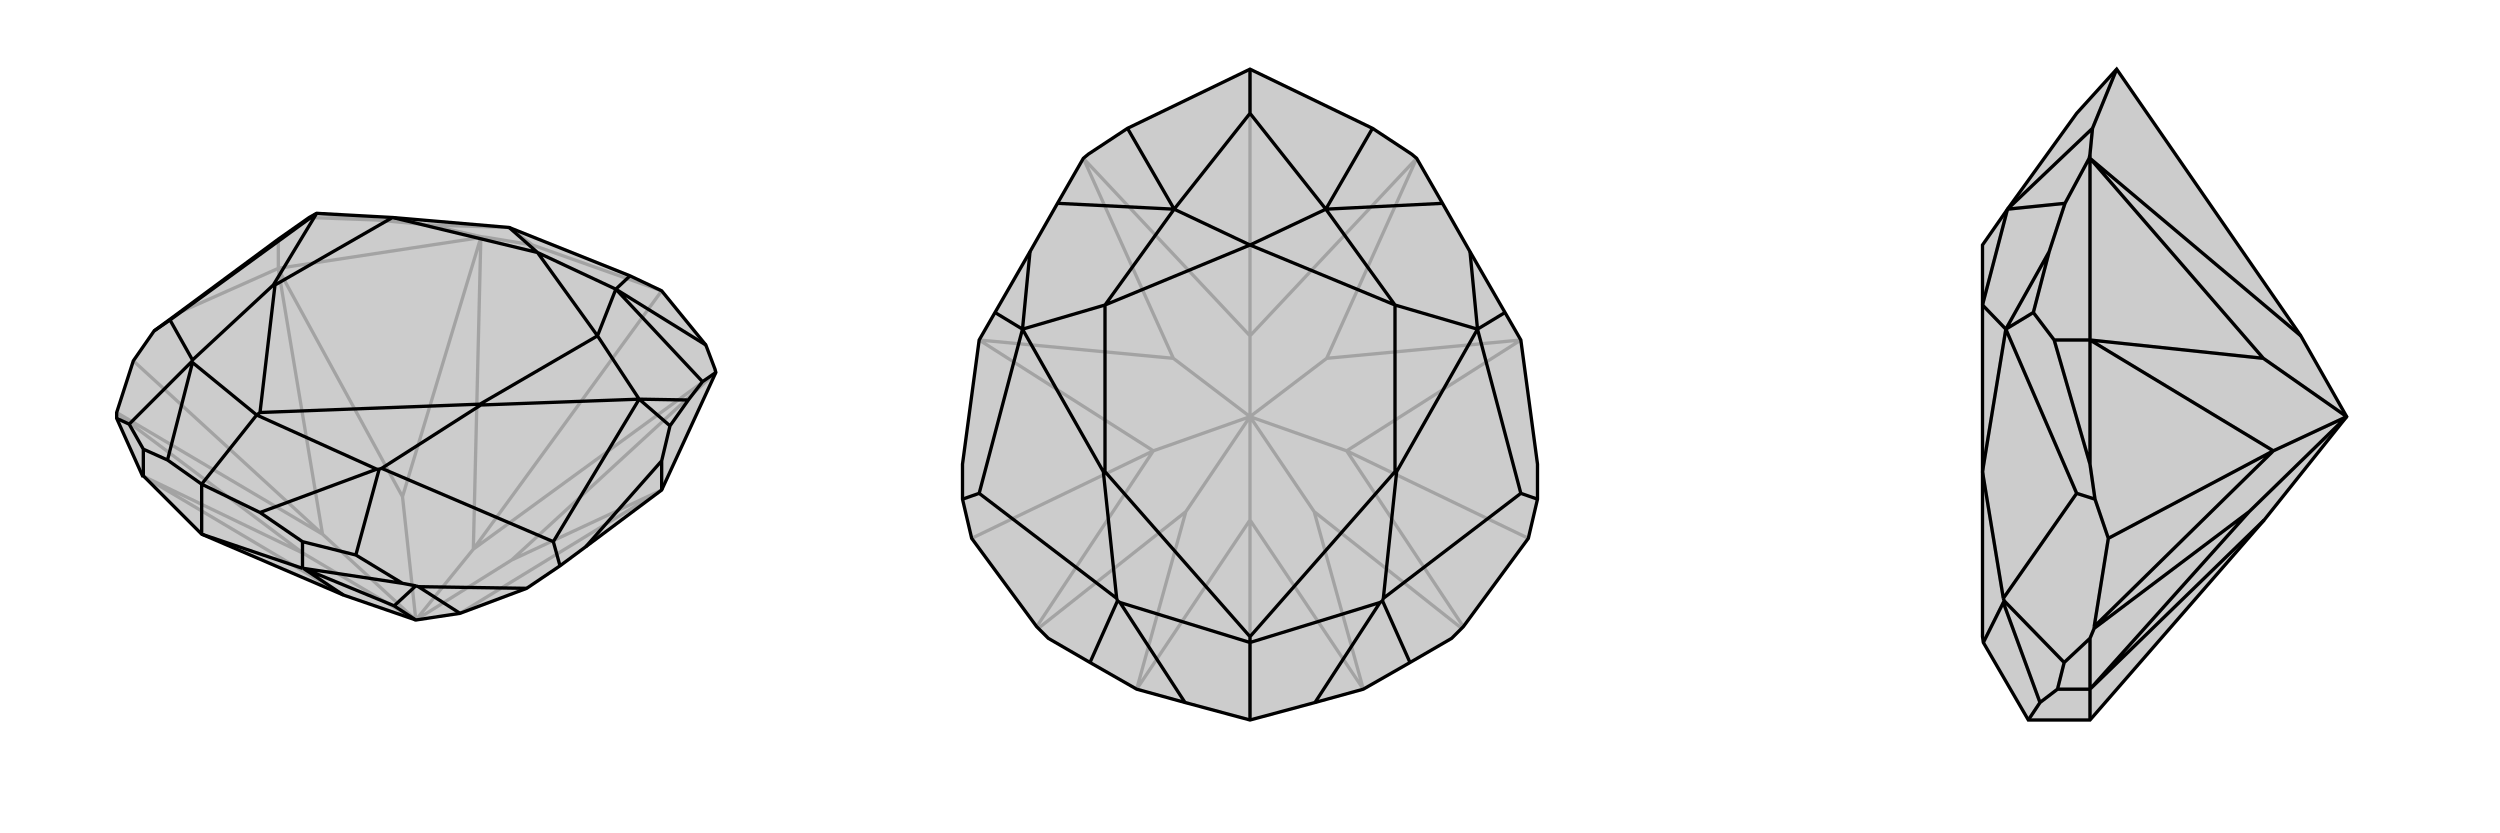
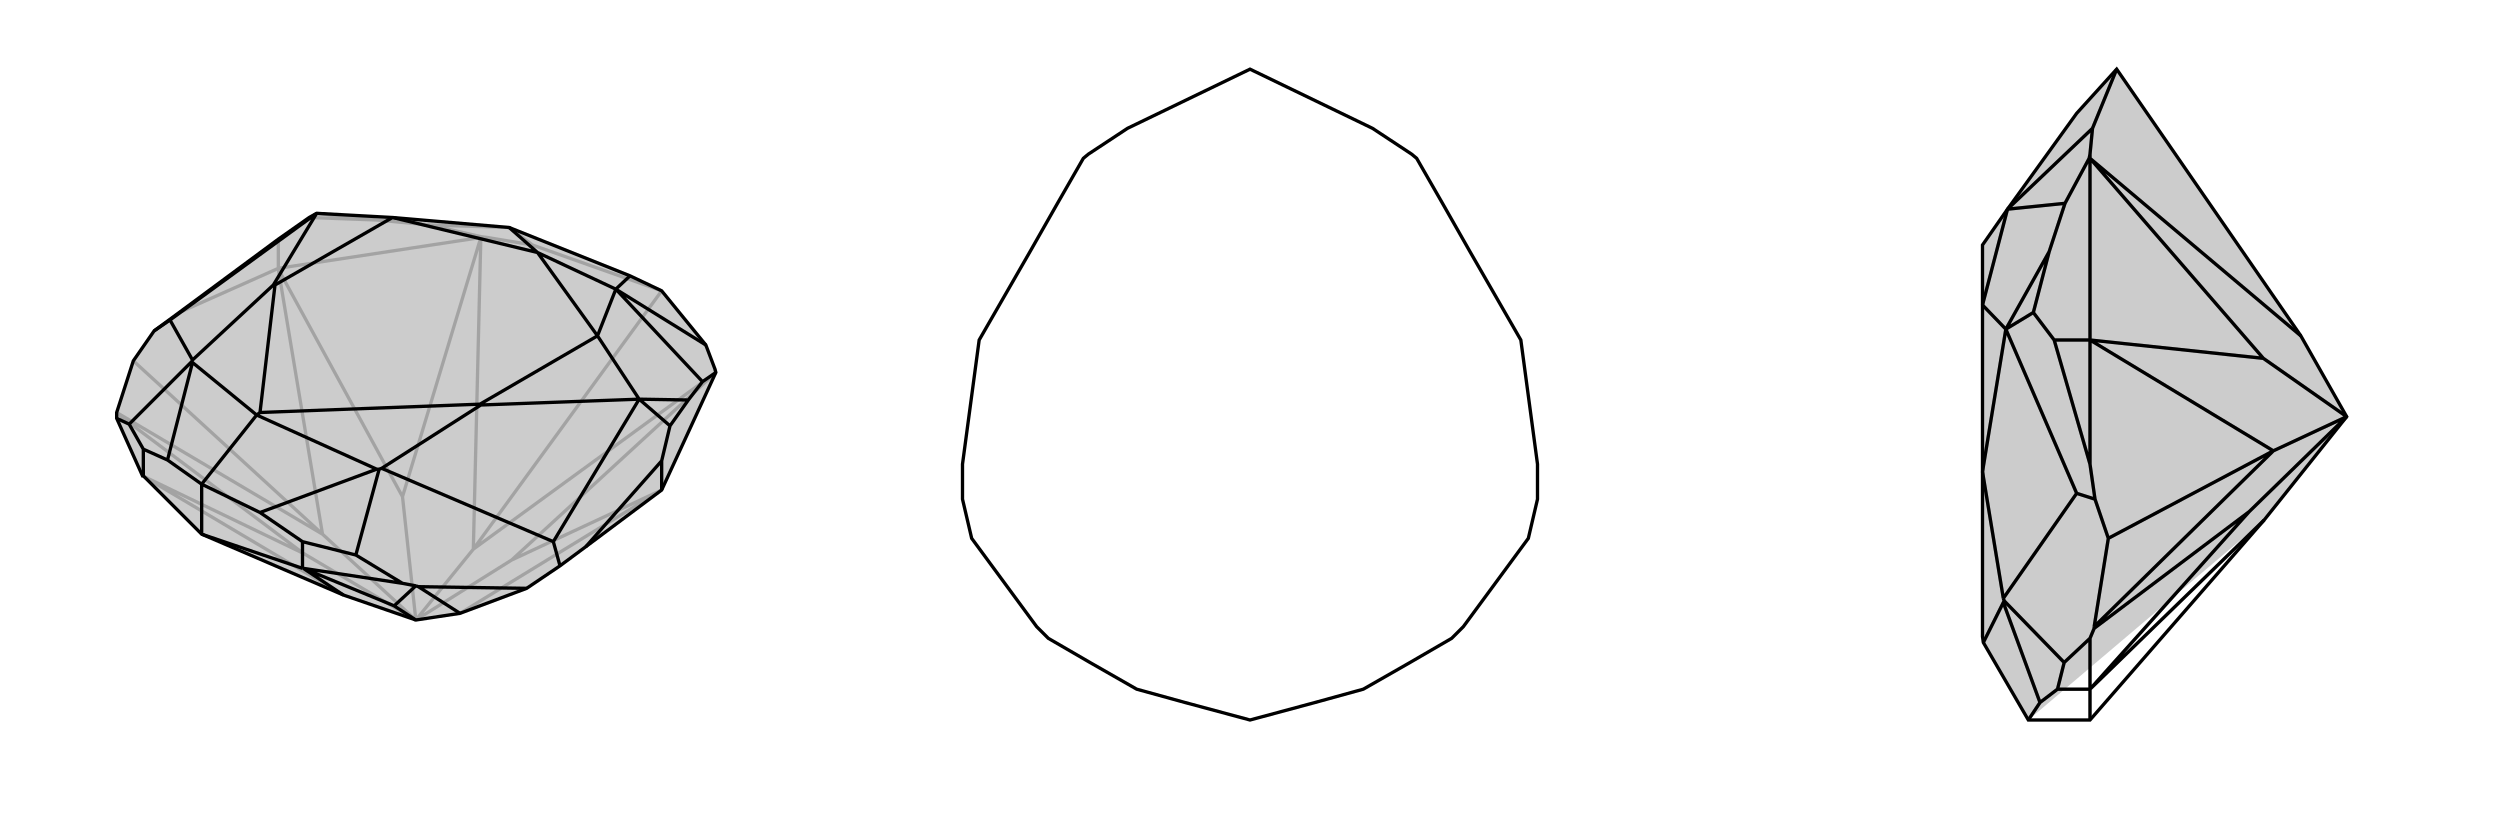
<svg xmlns="http://www.w3.org/2000/svg" viewBox="0 0 3000 1000">
  <g stroke="currentColor" stroke-width="4" fill="none" transform="translate(-1 -14)">
    <path fill="currentColor" stroke="none" fill-opacity=".2" d="M500,758L553,750L633,720L673,693L704,670L795,602L860,461L860,461L859,457L848,428L795,363L757,345L612,287L472,275L381,270L372,275L335,301L216,389L186,411L161,447L141,509L141,510L141,516L172,585L173,585L243,655L413,728z" />
    <path stroke-opacity=".2" d="M388,655L161,447M335,337L335,336M795,602L795,602M569,673L795,363M413,728L172,585M365,678L172,585M365,678L141,510M388,655L141,509M365,678L500,758M388,655L335,337M335,337L484,610M388,655L500,758M553,750L795,602M795,602L615,686M578,299L484,610M578,299L569,673M500,758L484,610M860,461L615,686M569,673L860,461M500,758L615,686M500,758L569,673M335,336L216,389M578,299L335,336M335,336L335,301M578,299L586,299M578,299L578,298M860,461L859,457M795,363L640,308M586,299L640,308M578,298L517,284M586,299L578,298M640,308L612,287M372,275L453,278M517,284L453,278M517,284L612,287M453,278L381,270" />
    <path d="M500,758L553,750L633,720L673,693L704,670L795,602L860,461L860,461L859,457L848,428L795,363L757,345L612,287L472,275L381,270L372,275L335,301L216,389L186,411L161,447L141,509L141,510L141,516L172,585L173,585L243,655L413,728z" />
    <path d="M413,728L365,696M474,741L365,696M474,741L500,717M553,750L503,718M474,741L500,758M243,655L364,696M243,655L243,595M173,585L173,553M365,696L364,696M365,696L484,714M364,696L364,664M795,602L795,567M860,461L844,472M848,428L740,361M805,525L827,494M704,670L795,567M795,567L805,525M805,525L768,493M500,717L484,714M633,720L503,718M500,717L503,718M484,714L428,680M673,693L665,664M141,516L156,523M186,411L205,398M364,664L313,629M364,664L428,680M428,680L456,577M173,553L202,566M173,553L156,523M156,523L231,448M757,345L740,361M844,472L827,494M844,472L740,361M827,494L768,493M768,493L665,664M665,664L459,576M381,270L205,398M205,398L232,446M313,629L243,595M313,629L453,577M243,595L202,566M202,566L232,449M243,595L309,512M740,361L646,317M740,361L718,417M612,287L646,317M768,493L718,417M768,493L578,500M381,270L329,356M456,577L459,576M456,577L453,577M459,576L578,500M453,577L309,512M578,500L577,499M231,448L232,446M231,448L232,449M232,446L329,356M232,449L309,512M329,356L331,356M309,512L313,509M718,417L646,317M472,275L646,317M718,417L577,499M472,275L331,356M577,499L313,509M331,356L313,509" />
  </g>
  <g stroke="currentColor" stroke-width="4" fill="none" transform="translate(1000 0)">
-     <path fill="currentColor" stroke="none" fill-opacity=".2" d="M647,154L694,185L700,190L731,244L764,302L806,375L825,408L845,557L845,599L834,646L756,752L754,754L742,766L692,795L636,827L578,843L500,864L422,843L364,827L308,795L258,766L246,754L244,752L166,646L155,599L155,557L175,408L194,375L236,302L269,244L300,190L306,185L353,154L500,83z" />
-     <path stroke-opacity=".2" d="M500,624L500,864M384,541L166,646M616,541L834,646M175,408L175,408M825,408L825,408M500,403L500,83M500,624L364,827M423,614L364,827M500,624L636,827M577,614L636,827M500,624L500,500M423,614L246,754M384,541L244,752M423,614L500,500M577,614L754,754M616,541L756,752M577,614L500,500M384,541L175,408M175,408L408,430M384,541L500,500M616,541L825,408M825,408L592,430M500,500L616,541M300,190L408,430M300,190L500,403M500,500L408,430M700,190L592,430M500,403L700,190M500,500L592,430M500,500L500,403" />
    <path d="M647,154L694,185L700,190L731,244L764,302L806,375L825,408L845,557L845,599L834,646L756,752L754,754L742,766L692,795L636,827L578,843L500,864L422,843L364,827L308,795L258,766L246,754L244,752L166,646L155,599L155,557L175,408L194,375L236,302L269,244L300,190L306,185L353,154L500,83z" />
-     <path d="M500,83L500,136M647,154L591,251M353,154L409,251M806,375L773,395M194,375L227,395M845,599L825,592M155,599L175,592M692,795L659,721M308,795L341,721M500,136L591,251M500,136L409,251M731,244L591,251M764,302L773,395M269,244L409,251M236,302L227,395M773,395L825,592M825,592L660,718M227,395L175,592M175,592L340,718M578,843L656,723M422,843L344,723M500,864L500,771M591,251L500,294M591,251L674,366M409,251L500,294M409,251L326,366M773,395L674,366M773,395L676,566M227,395L326,366M227,395L324,566M659,721L660,718M659,721L656,723M660,718L676,566M656,723L500,771M676,566L674,566M341,721L340,718M341,721L344,723M340,718L324,566M344,723L500,771M324,566L326,566M500,771L500,764M674,366L500,294M326,366L500,294M674,366L674,566M326,366L326,566M674,566L500,764M326,566L500,764" />
  </g>
  <g stroke="currentColor" stroke-width="4" fill="none" transform="translate(2000 0)">
-     <path fill="currentColor" stroke="none" fill-opacity=".2" d="M816,500L761,403L540,83L492,136L409,251L379,294L379,366L379,566L379,764L380,771L434,864L508,864L717,624z" />
+     <path fill="currentColor" stroke="none" fill-opacity=".2" d="M816,500L761,403L540,83L492,136L409,251L379,294L379,366L379,566L379,764L380,771L434,864L717,624z" />
    <path stroke-opacity=".2" d="M728,541L530,646M508,408L508,408M717,624L508,827M699,614L508,827M699,614L513,754M728,541L513,752M699,614L816,500M728,541L508,408M508,408L716,430M728,541L816,500M508,190L716,430M508,190L761,403M816,500L716,430M508,864L508,827M508,827L508,827M508,827L508,766M508,827L469,827M508,408L508,557M508,190L508,408M508,408L465,408M508,190L508,185M508,190L507,190M540,83L511,154M508,185L511,154M507,190L478,244M508,185L507,190M511,154L409,251M440,375L459,302M508,557L514,599M508,557L465,408M465,408L440,375M440,375L407,395M513,754L508,766M530,646L513,752M530,646L514,599M513,754L513,752M508,766L477,795M514,599L492,592M469,827L448,843M469,827L477,795M477,795L405,721M478,244L459,302M478,244L409,251M459,302L407,395M407,395L492,592M492,592L404,718M434,864L448,843M448,843L404,723M409,251L379,366M407,395L379,366M407,395L379,566M405,721L404,718M405,721L404,723M404,718L379,566M404,723L380,771M379,566L379,566" />
    <path d="M816,500L761,403L540,83L492,136L409,251L379,294L379,366L379,566L379,764L380,771L434,864L508,864L717,624z" />
    <path d="M728,541L530,646M508,408L508,408M717,624L508,827M699,614L508,827M699,614L513,754M728,541L513,752M699,614L816,500M728,541L508,408M508,408L716,430M816,500L728,541M508,190L716,430M761,403L508,190M816,500L716,430M508,864L508,827M508,827L508,827M508,827L508,766M508,827L469,827M508,408L508,557M508,190L508,408M508,408L465,408M508,190L508,185M508,190L507,190M540,83L511,154M508,185L511,154M507,190L478,244M508,185L507,190M511,154L409,251M440,375L459,302M508,557L514,599M508,557L465,408M465,408L440,375M440,375L407,395M513,754L508,766M530,646L513,752M530,646L514,599M513,754L513,752M508,766L477,795M514,599L492,592M469,827L448,843M469,827L477,795M477,795L405,721M478,244L459,302M478,244L409,251M459,302L407,395M407,395L492,592M492,592L404,718M448,843L434,864M448,843L404,723M409,251L379,366M407,395L379,366M407,395L379,566M405,721L404,718M405,721L404,723M404,718L379,566M404,723L380,771M379,566L379,566" />
  </g>
</svg>